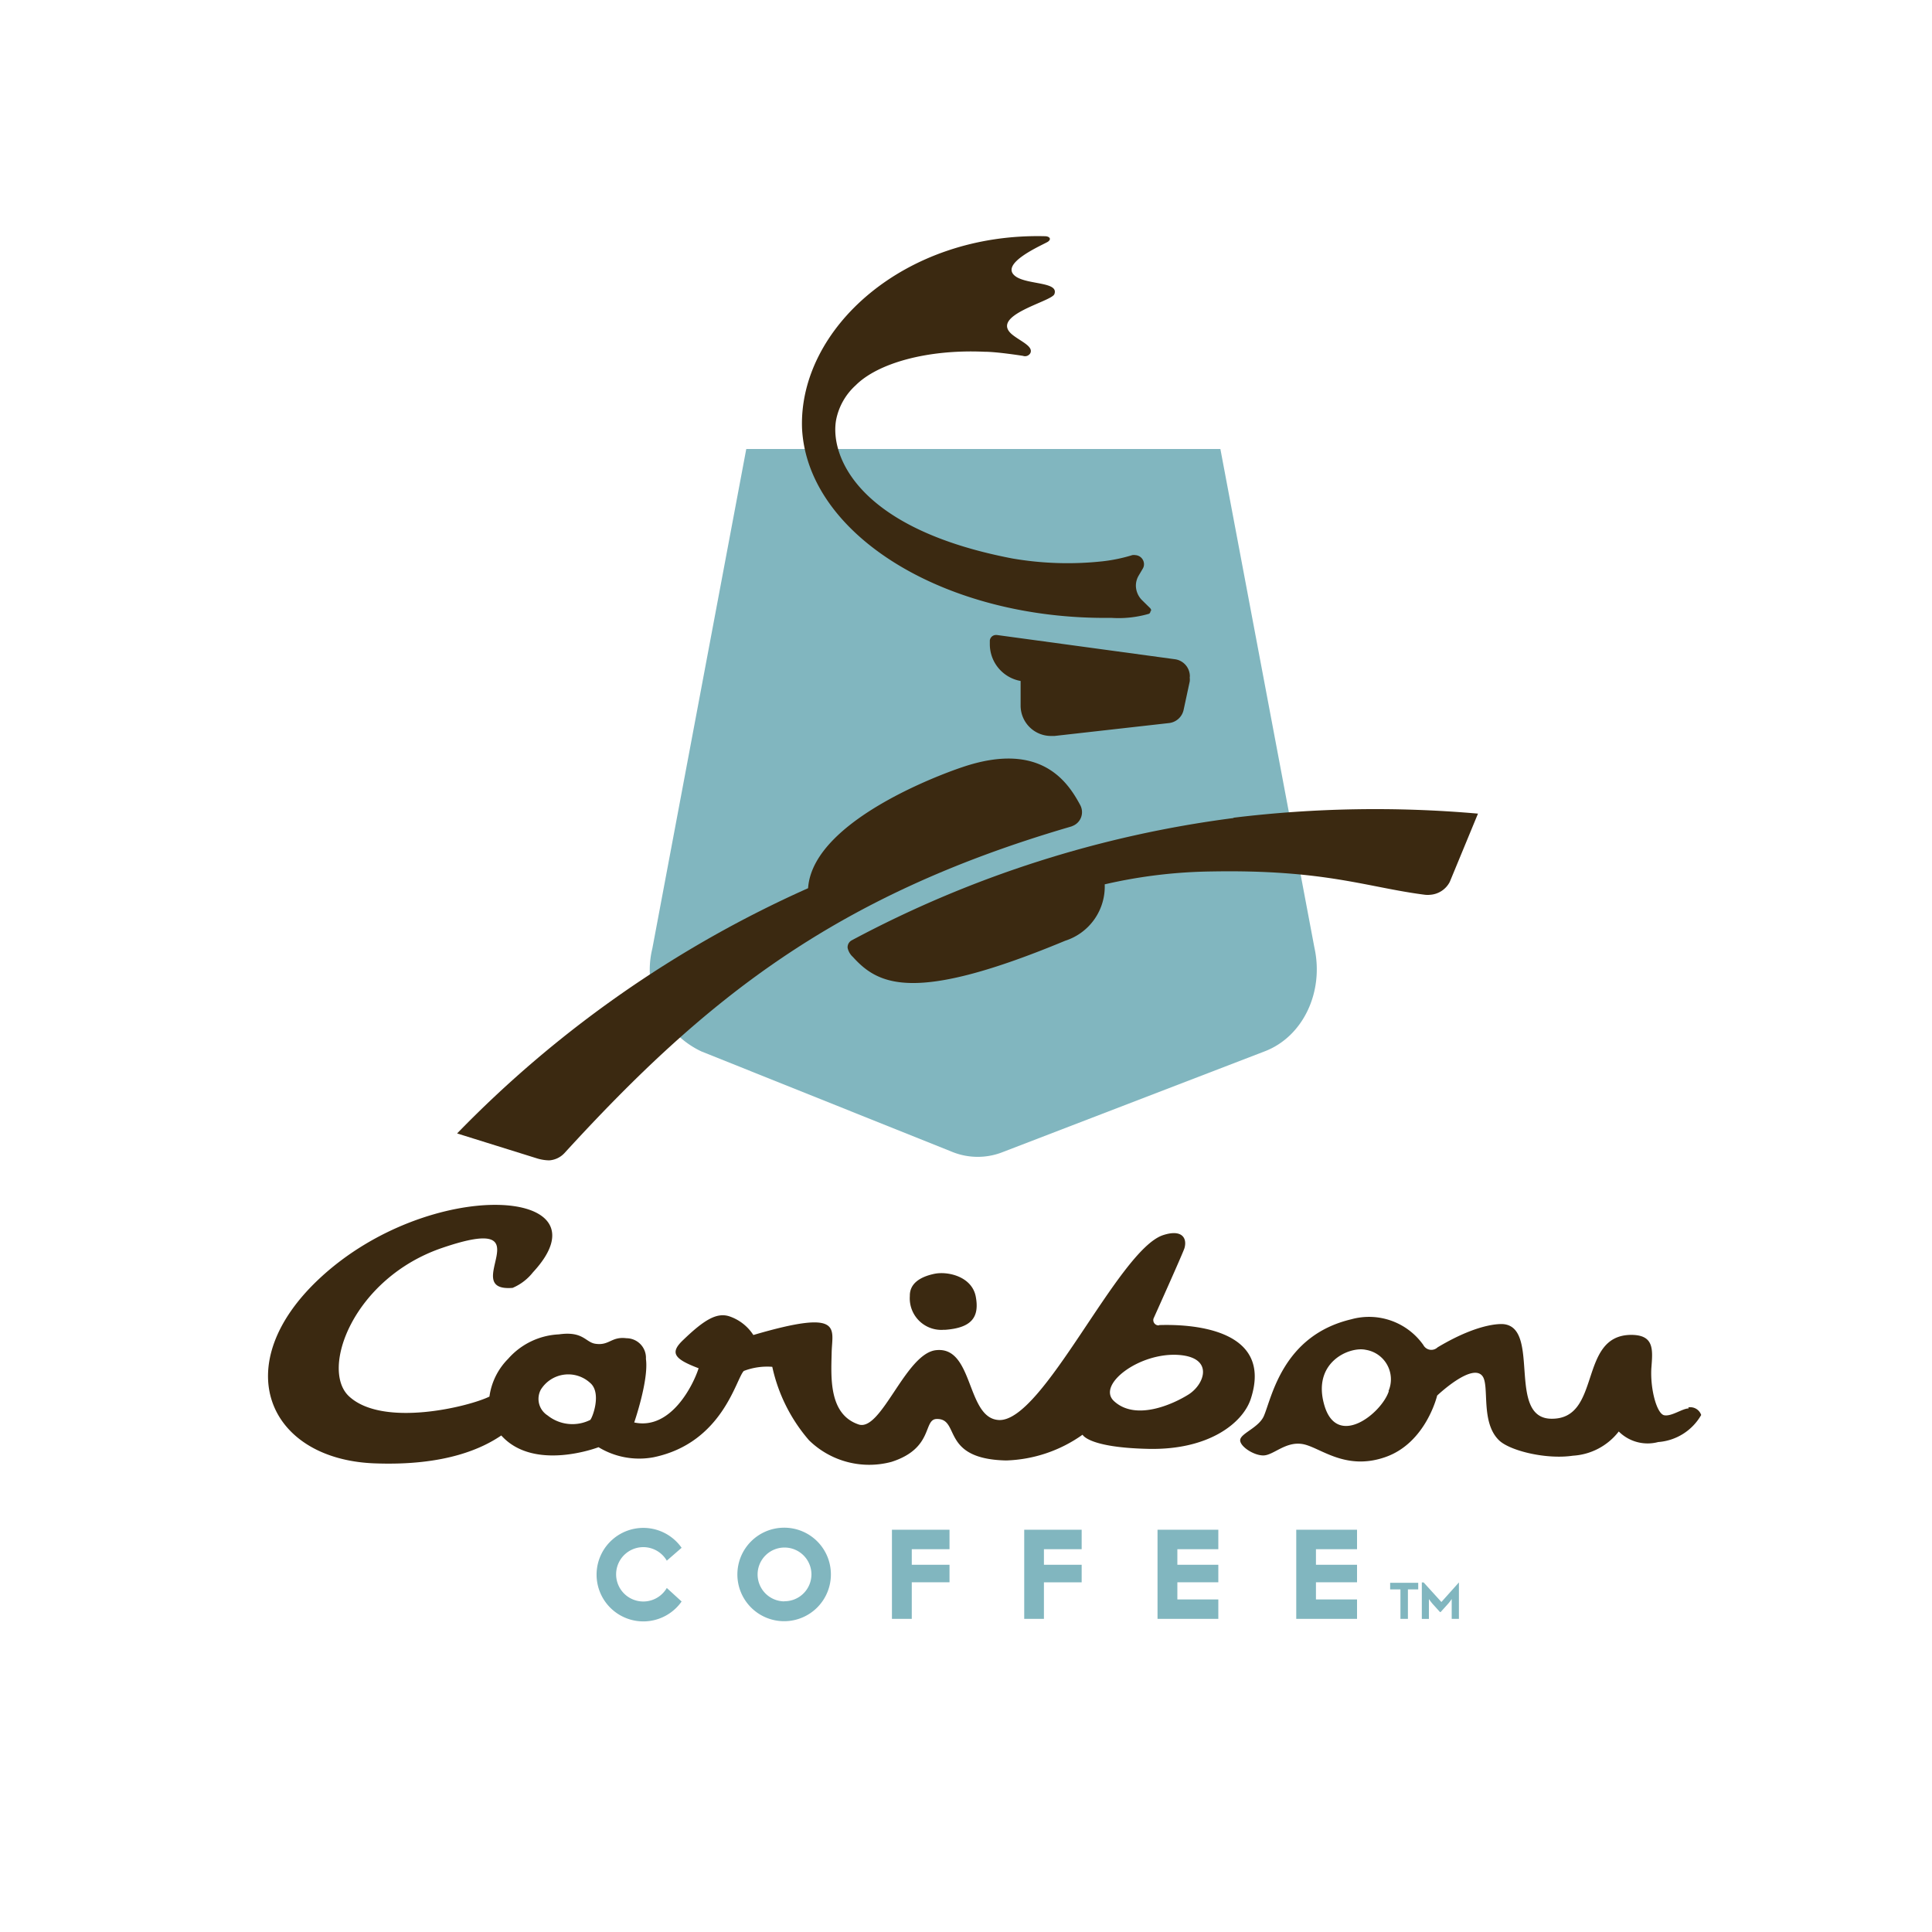
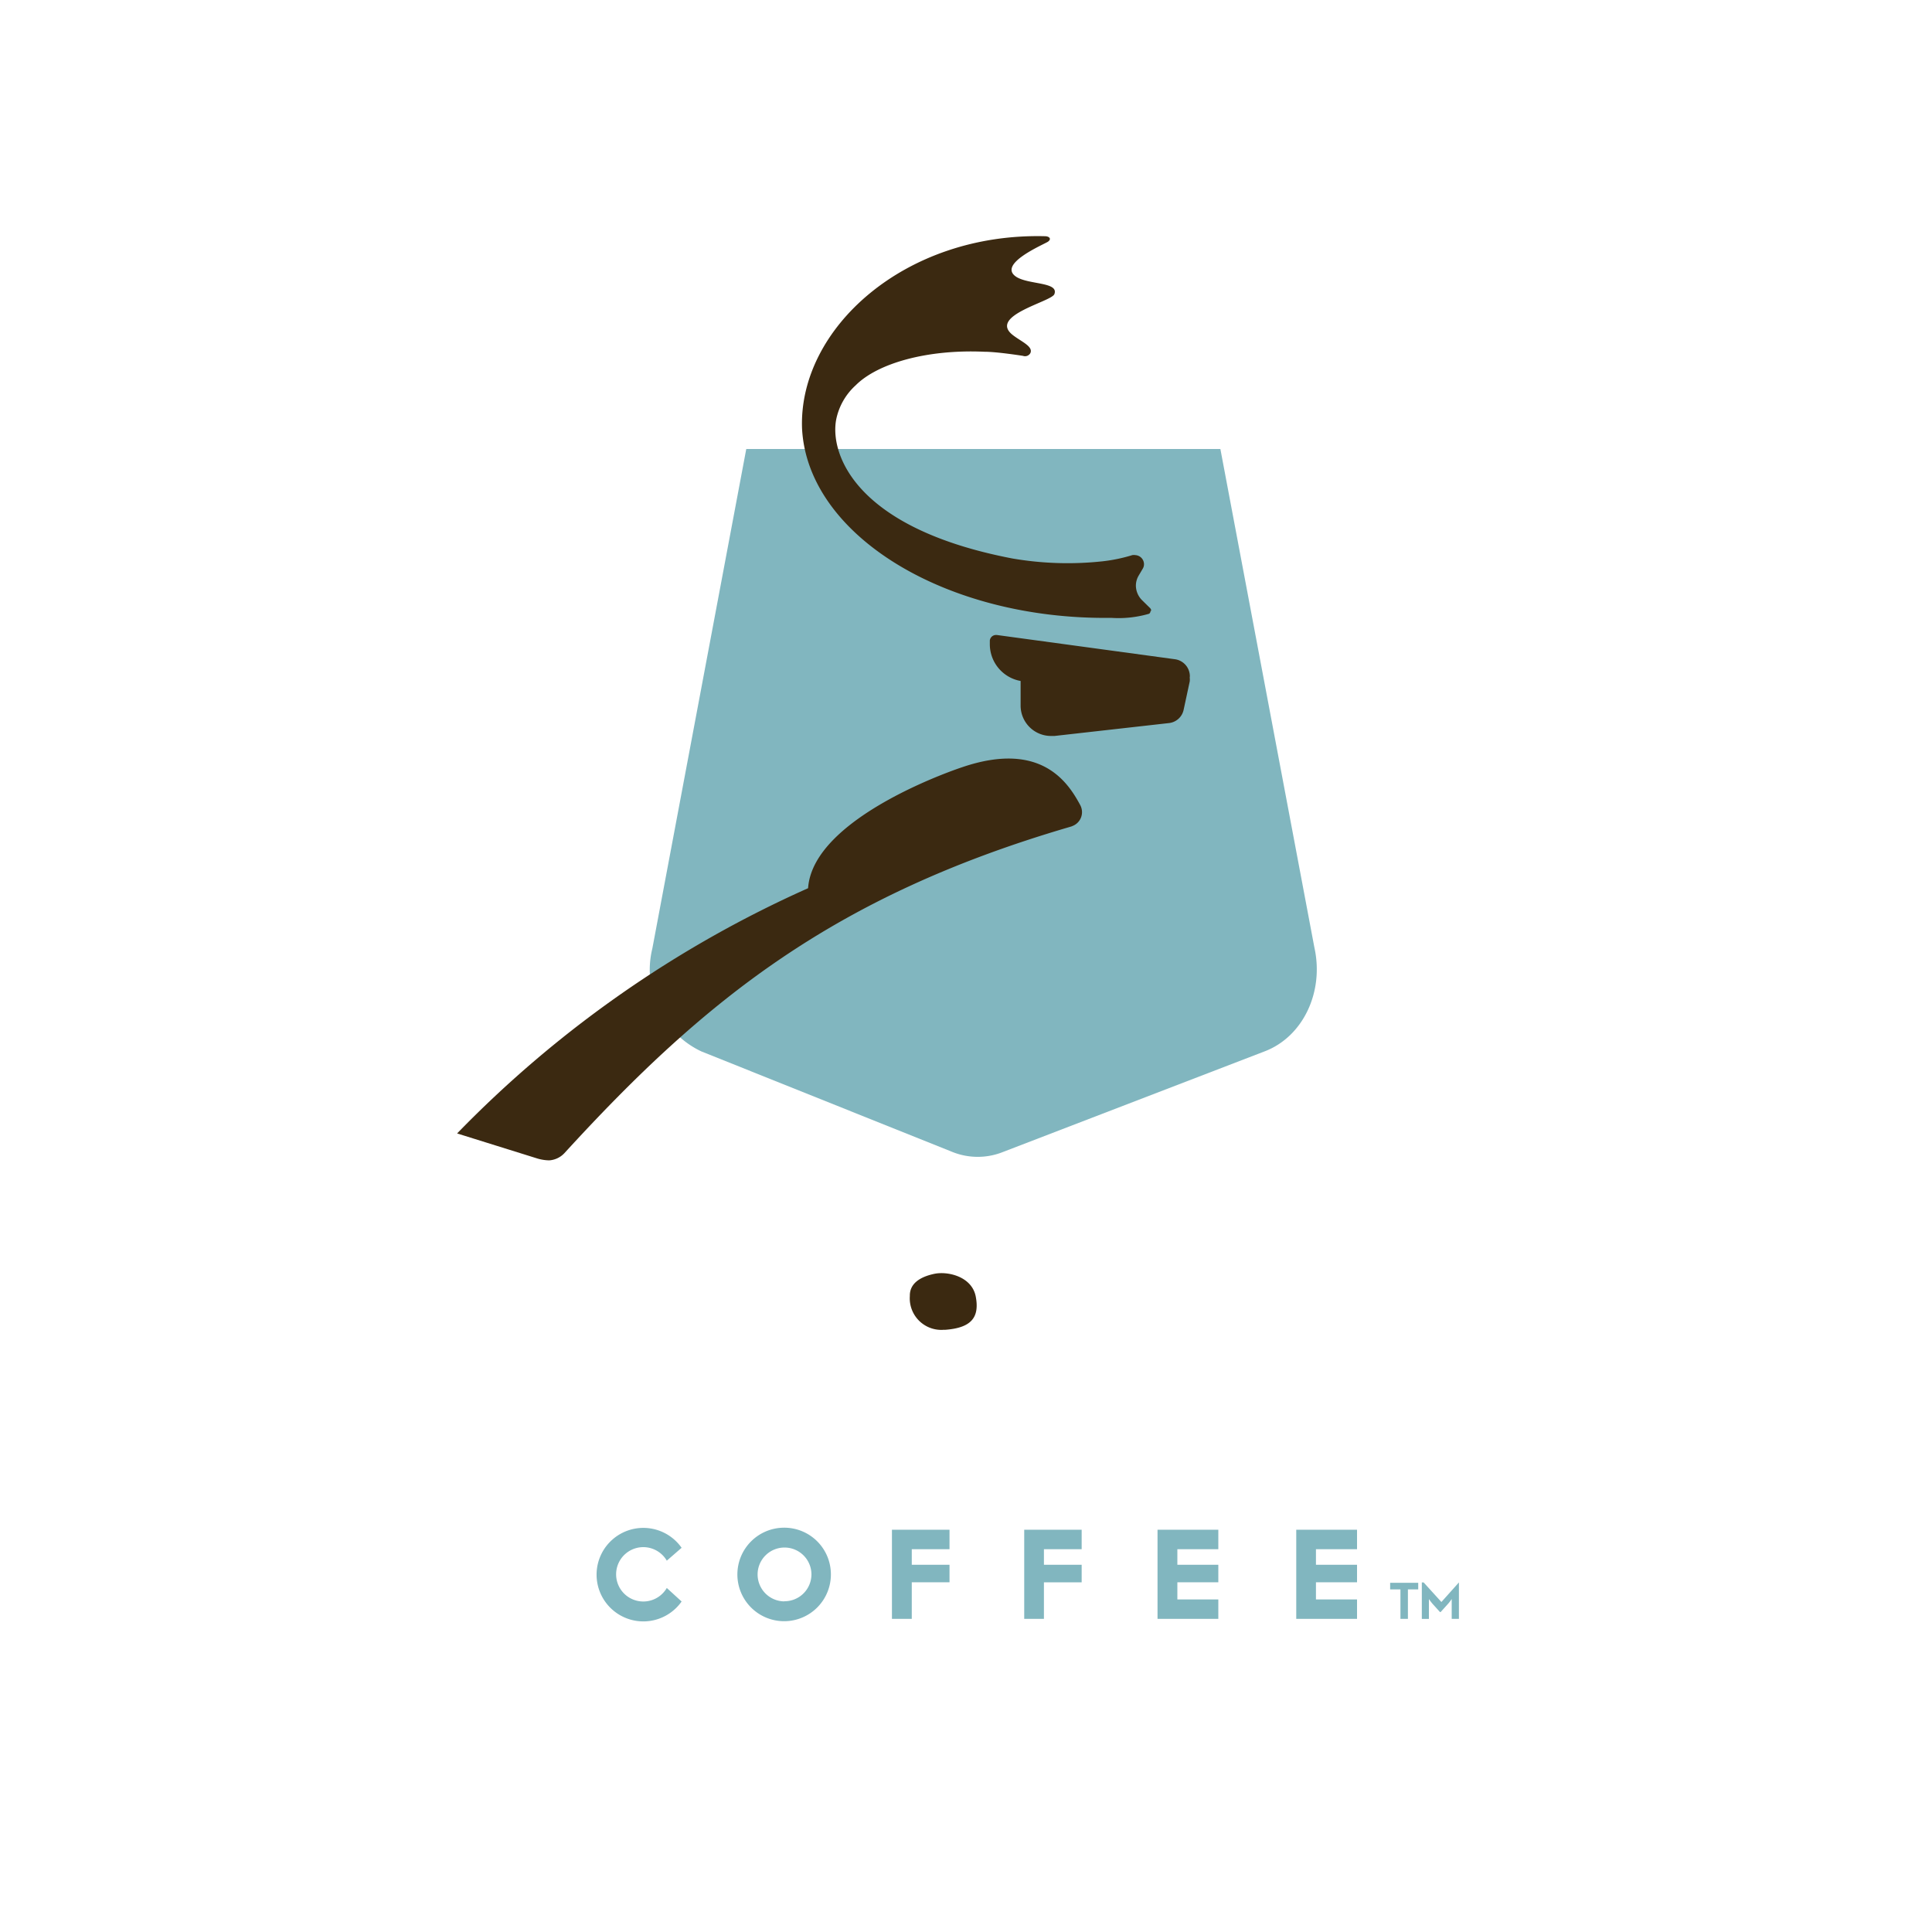
<svg xmlns="http://www.w3.org/2000/svg" viewBox="0 0 150 150">
  <path fill="#81b6bf" d="M94.75 34.86H57.94l-7.29 38.77a7 7 0 0 0 3.8 8l19.5 7.81a5.28 5.28 0 0 0 3.92 0l20.31-7.81c3-1.14 4.63-4.63 3.87-8.06zm-13.7 87.99h2.93v-1.36h-2.93v-1.21h2.93v-1.51h-4.46v6.92h1.53v-2.84m-10.26 0h2.93v-1.36h-2.93v-1.21h2.93v-1.51h-4.47v6.92h1.54v-2.84m-9.91-4.24a3.63 3.63 0 1 0 3.63 3.63 3.62 3.62 0 0 0-3.63-3.63m0 5.72a2.09 2.09 0 1 1 2.12-2.1 2.09 2.09 0 0 1-2.09 2.09m-9.14-1.03a2.11 2.11 0 1 1 0-2.12l1.15-1a3.63 3.63 0 1 0 0 4.17zm42.82.89h-3.18v-1.33h3.18v-1.36h-3.18v-1.21h3.18v-1.51h-4.72v6.92h4.72v-1.51m10.77 0h-3.19v-1.33h3.19v-1.36h-3.19v-1.21h3.19v-1.51h-4.72v6.92h4.72v-1.51m3.37-.78h-.8v-.51h2.18v.51h-.8v2.29h-.58v-2.29m1.8-.54l1.38 1.52 1.36-1.52v2.83h-.56v-1.54s-.17.25-.3.39l-.56.62h-.05l-.56-.62a4.87 4.87 0 0 1-.3-.39v1.54h-.55v-2.83z" />
  <path fill="#3b2911" d="M83.24 64.14a1.15 1.15 0 0 0 .76-1.21 1.22 1.22 0 0 0-.15-.46c-.92-1.69-3-5-9.16-2.9 0 0-11.57 3.78-11.95 9.39A87.79 87.79 0 0 0 35.49 88l6.15 1.92a3.41 3.41 0 0 0 1 .17 1.78 1.78 0 0 0 1.19-.57C54.71 77.62 64.71 69.58 83 64.22l.23-.07m6.15-16.73a.33.33 0 0 0-.12-.24l-.59-.58a1.62 1.62 0 0 1-.48-1.15 1.53 1.53 0 0 1 .21-.75l.33-.56a.66.66 0 0 0 .09-.33.71.71 0 0 0-.67-.71.72.72 0 0 0-.24 0 12.55 12.55 0 0 1-2.31.48 25.28 25.28 0 0 1-7-.22C66.3 41 64.43 35.18 64.92 32.58a4.89 4.89 0 0 1 1.51-2.66c1.71-1.72 5.56-2.81 10-2.61 1 0 3 .32 3 .32a.47.47 0 0 0 .57-.22c.23-.52-.72-.89-1.37-1.4-1.92-1.51 3-2.58 3.23-3.17.37-.95-1.94-.73-2.93-1.33-1.59-1 2.15-2.54 2.44-2.75s.1-.41-.22-.42C70.22 18.06 62 25.53 62.27 33.25c.41 8.3 11.17 14.89 24 14.72a8.46 8.46 0 0 0 2.95-.32.29.29 0 0 0 .11-.23m3.05 5.09a1.34 1.34 0 0 0-1.18-1.33L77.39 49.3h-.07a.48.48 0 0 0-.47.43v.28a2.9 2.9 0 0 0 2.39 2.86v1.93a2.36 2.36 0 0 0 2.36 2.34h.27l8.88-1a1.31 1.31 0 0 0 1.14-1l.48-2.23a1.39 1.39 0 0 0 0-.31" />
-   <path fill="#3b2911" d="M95.79 63.51A86.2 86.2 0 0 0 66.14 73a.61.61 0 0 0-.33.6 1.34 1.34 0 0 0 .41.7c2 2.21 4.8 3.6 16.48-1.26a4.42 4.42 0 0 0 3.07-4.38 38.89 38.89 0 0 1 8.3-1c8.84-.16 12.09 1.24 16.57 1.81a2 2 0 0 0 .41 0 1.86 1.86 0 0 0 1.51-1l2.19-5.3a91 91 0 0 0-19 .32" />
  <path fill="#3b2911" fill-rule="evenodd" d="M73.32 103.25c2.14-.14 2.73-1 2.44-2.57s-2.17-2-3.22-1.78-1.92.72-1.9 1.72a2.45 2.45 0 0 0 2.69 2.62" />
-   <path fill="#3b2911" d="M90 102.9a.41.41 0 0 1-.44-.53s2.25-5 2.4-5.46c.23-.79-.2-1.51-1.7-1-3.48 1.23-9.28 14.51-12.71 14.34-2.55-.13-1.93-5.78-4.9-5.42-2.36.29-4.24 6.38-6 5.76-2.34-.8-2.12-3.73-2.08-5.59s.94-3.41-6.08-1.35a3.58 3.58 0 0 0-1.89-1.46c-.93-.28-1.87.22-3.53 1.82-1.07 1-.79 1.48 1.17 2.22-.39 1.24-2.13 4.83-5 4.21 0 0 1.14-3.29.91-4.93a1.52 1.52 0 0 0-1.51-1.61c-1.18-.15-1.33.59-2.41.43-.78-.11-.94-1-2.84-.73a5.59 5.59 0 0 0-3.94 1.9 5.13 5.13 0 0 0-1.45 2.93c-1.61.79-8.24 2.41-10.88 0-2.31-2.08.32-9.19 7.2-11.54 8.3-2.84 1.16 3.45 5.48 3.1a4 4 0 0 0 1.58-1.21c6.13-6.61-8-7.5-16.55.46-7.21 6.71-4.05 14 4.14 14.37 5.71.24 8.59-1.24 9.95-2.16 2.55 2.84 7.55.91 7.55.91a6.07 6.07 0 0 0 4.28.78c5.37-1.12 6.39-6.1 7-6.7a5.07 5.07 0 0 1 2.21-.32 12.88 12.88 0 0 0 2.85 5.7 6.68 6.68 0 0 0 6.4 1.68c3.29-1.05 2.45-3.29 3.5-3.33 1.88-.06.26 3.11 5.41 3.22a10.8 10.8 0 0 0 5.93-2s.44 1 5.12 1.1 7.3-2 7.93-3.85c1.85-5.6-4.87-5.84-7.13-5.76m-44.14 7.36a3.09 3.09 0 0 1-3.32-.35 1.52 1.52 0 0 1-.52-2 2.51 2.51 0 0 1 3.82-.53c.94.78.17 2.78 0 2.9m46.48-2c-1.29.81-4.14 2.06-5.8.52-1.37-1.27 2-3.82 5.06-3.58 2.69.21 2 2.25.74 3.06m38.82 1.09c-.49 0-1.33.64-1.9.53s-1.09-2-1-3.64c.11-1.43.25-2.59-1.55-2.6-4.18 0-2.26 6.59-6.24 6.51-3.42-.07-.82-7-3.65-7.34 0 0-1.72-.26-5.16 1.8a.7.7 0 0 1-1.1-.18 5.16 5.16 0 0 0-5.6-2c-5.32 1.26-6.16 6.05-6.78 7.5-.38.88-1.68 1.31-1.83 1.8s.99 1.27 1.78 1.27 1.73-1.12 3.07-.88 3.29 2.11 6.43 1 4-4.77 4-4.77 2.69-2.56 3.51-1.52c.58.73-.17 3.59 1.3 5 .83.8 3.64 1.5 5.73 1.19a4.86 4.86 0 0 0 3.56-1.88 3.17 3.17 0 0 0 3.06.82 4.2 4.2 0 0 0 3.34-2.1.89.89 0 0 0-1-.59M107.83 108c-.54 1.71-4 4.49-5 1.13s1.94-4.61 3.21-4.33a2.32 2.32 0 0 1 1.76 3.21" />
</svg>